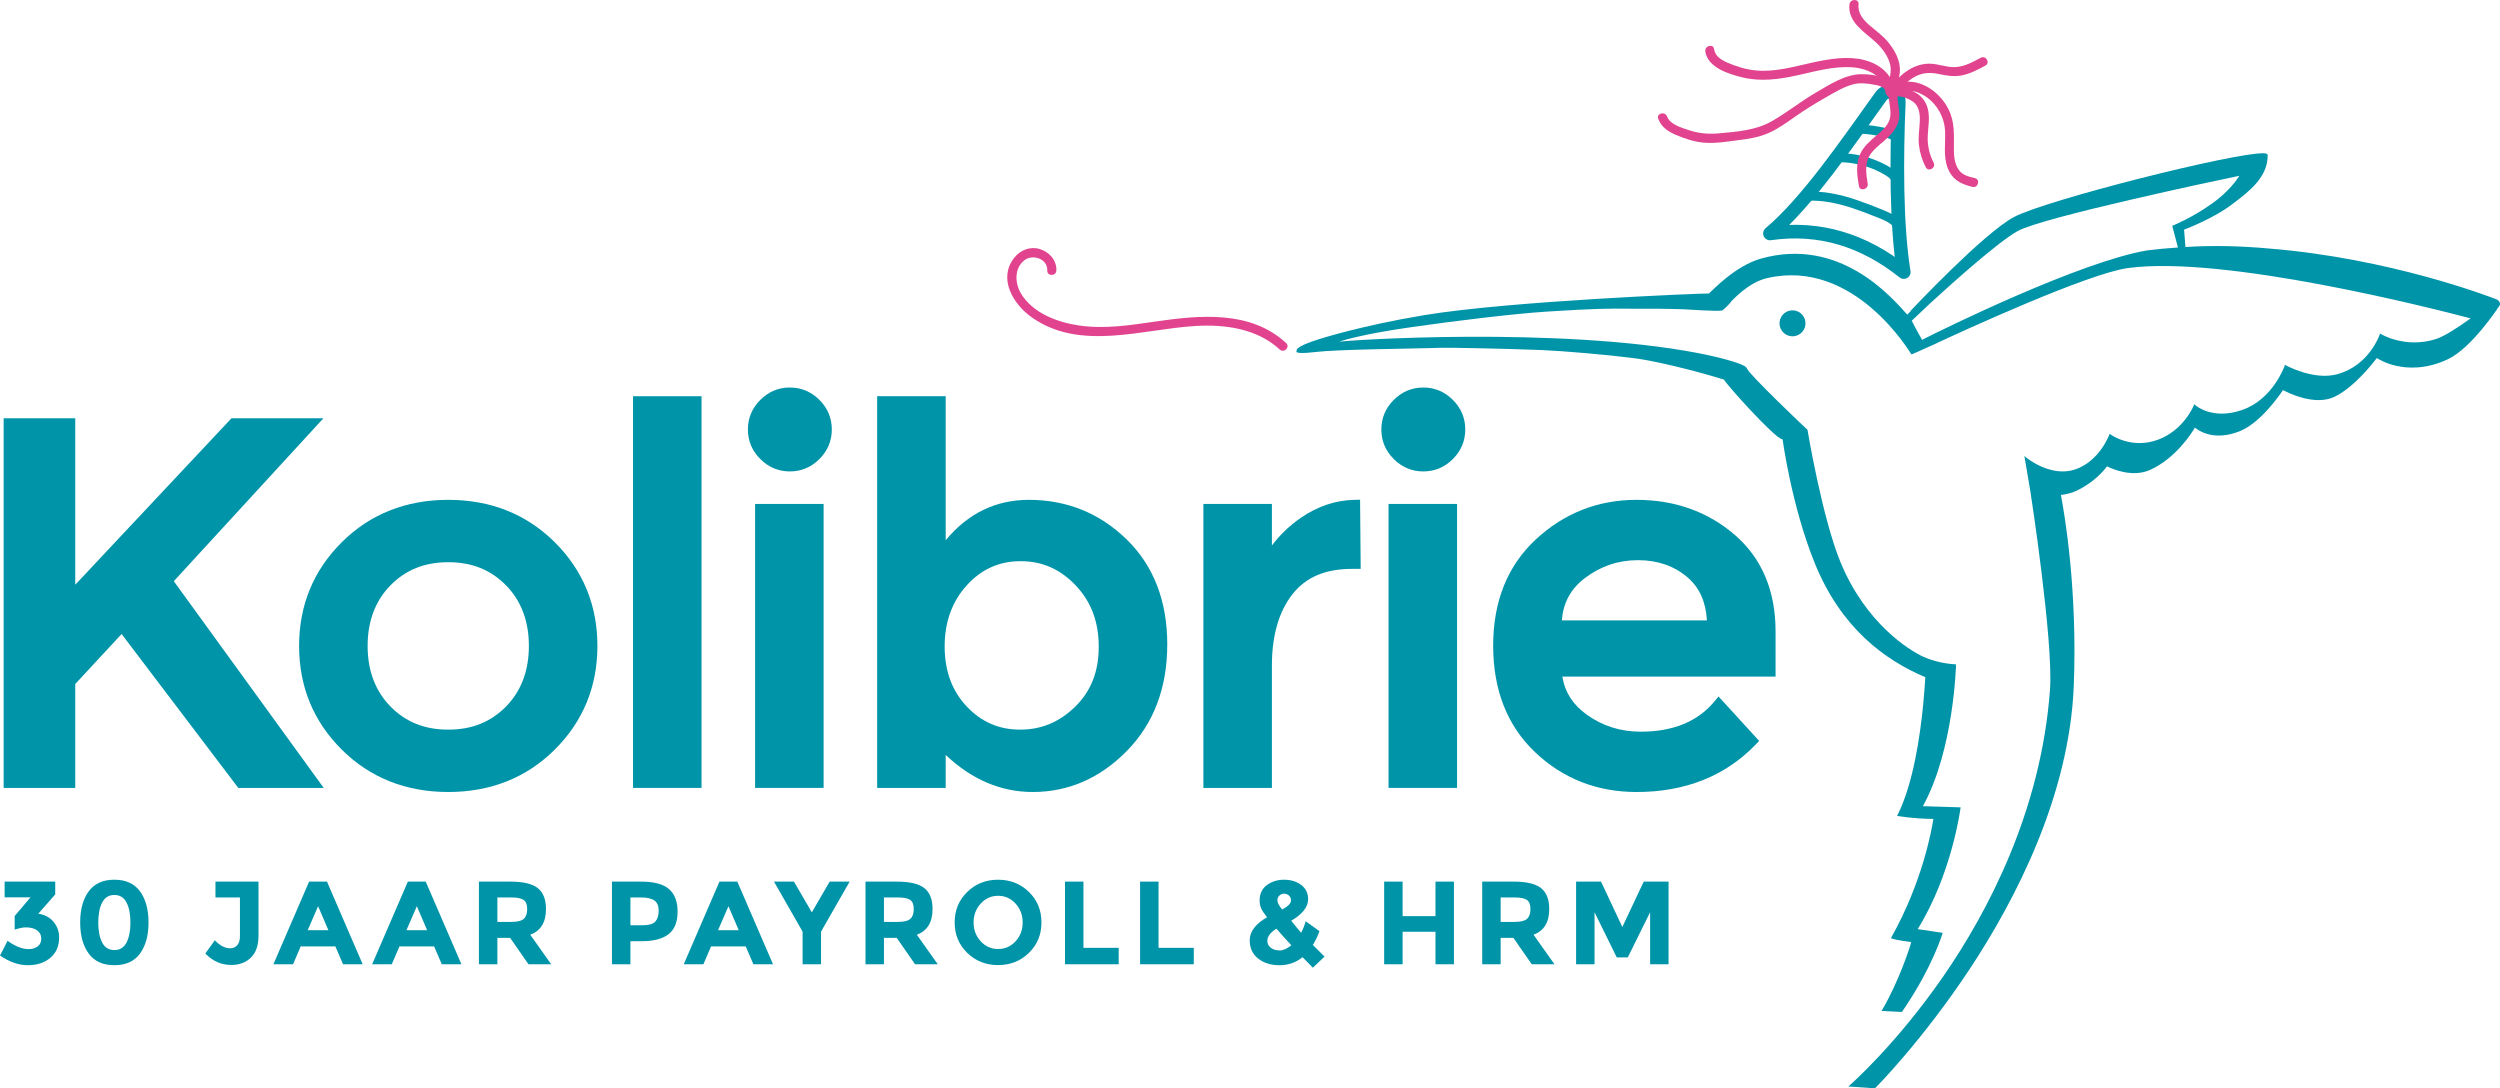
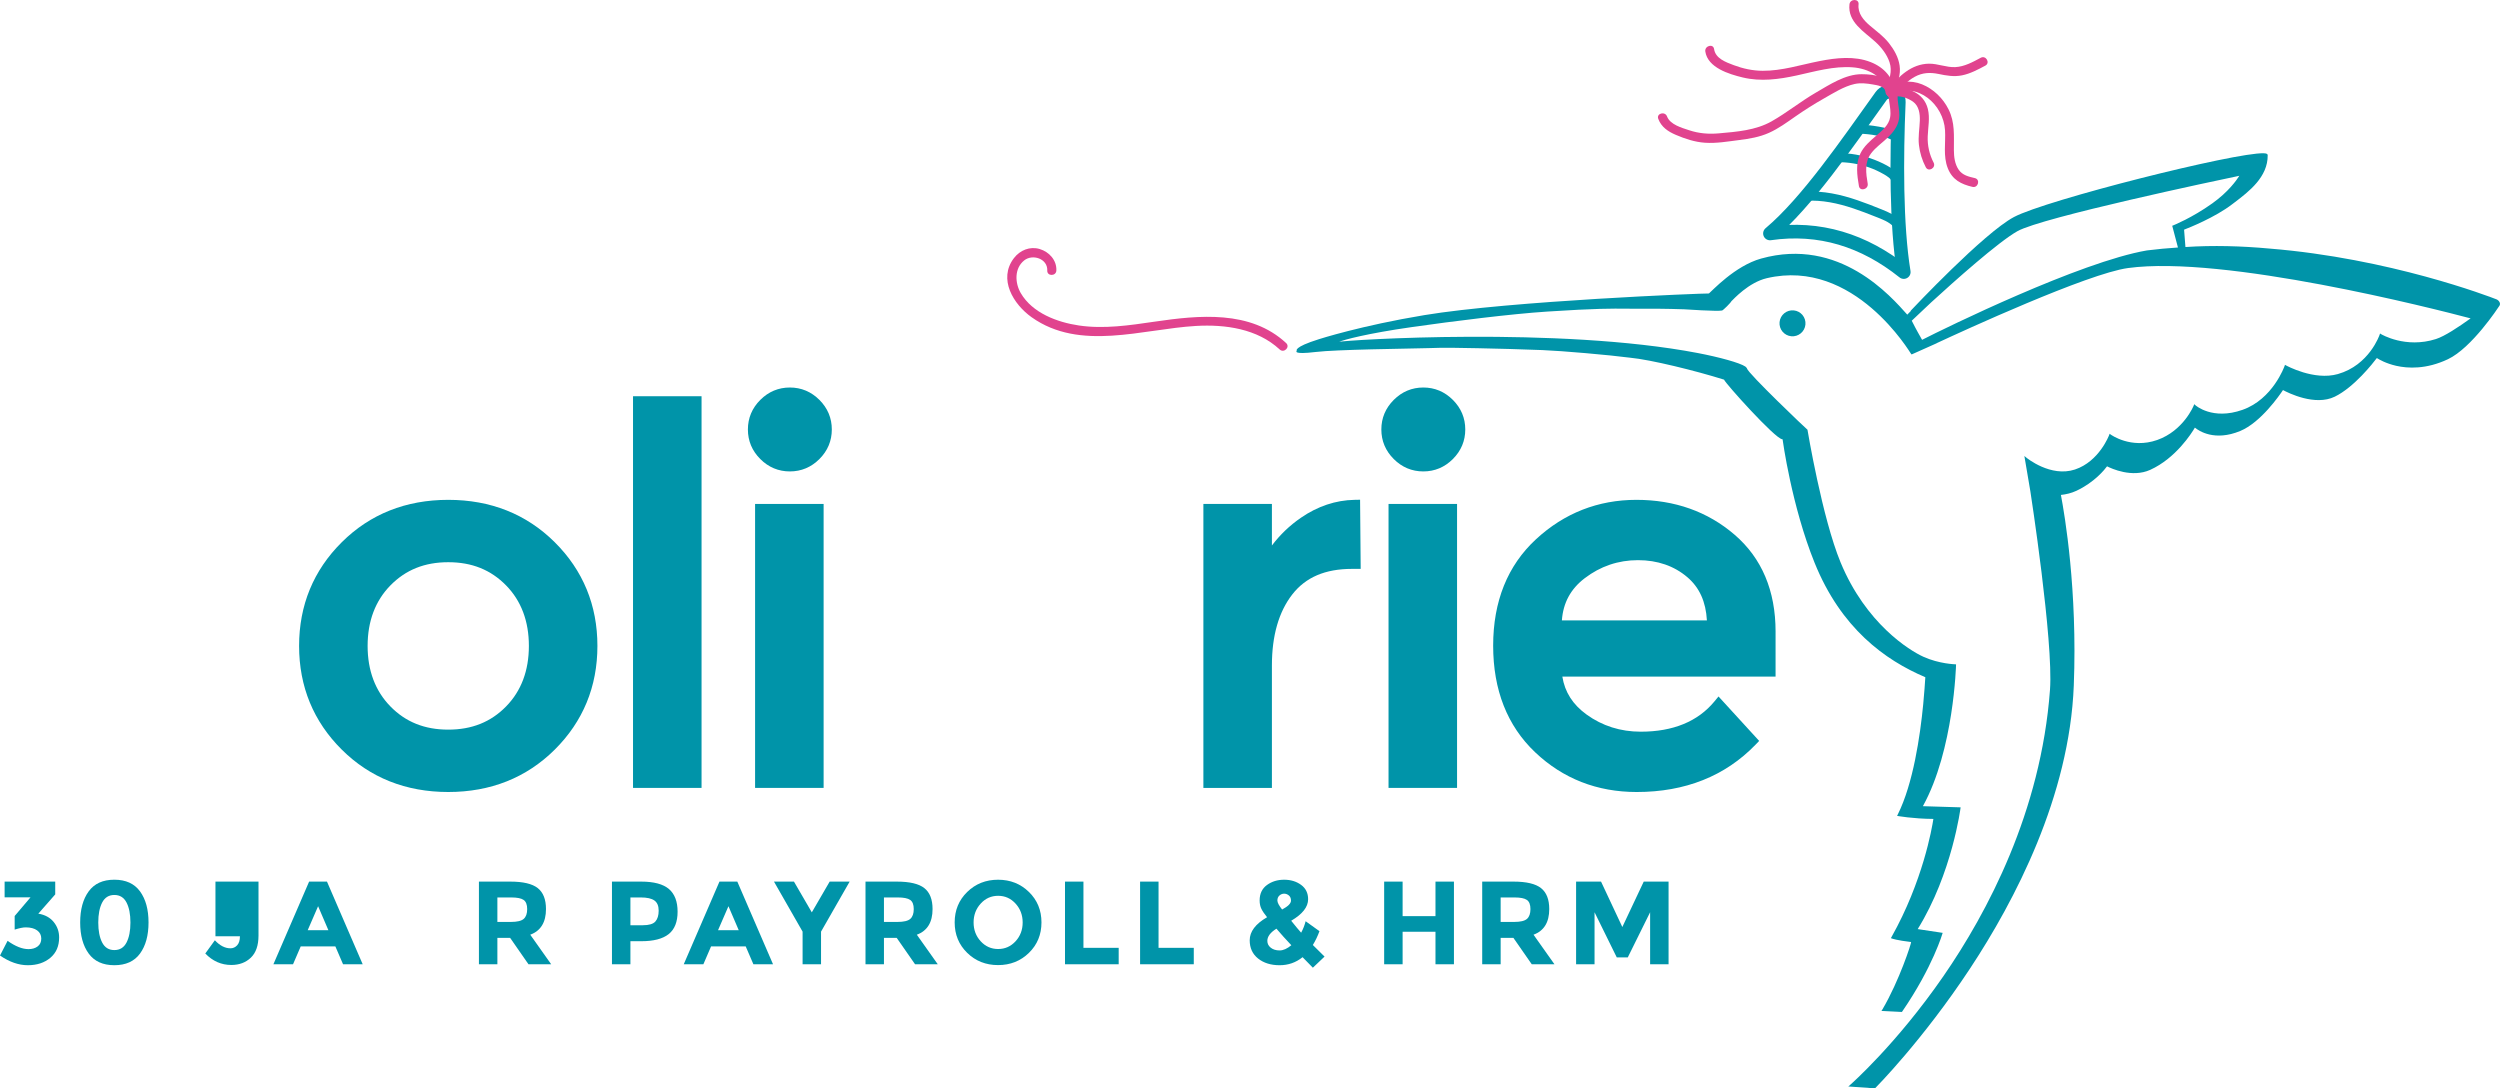
<svg xmlns="http://www.w3.org/2000/svg" version="1.1" id="Laag_1" x="0px" y="0px" width="549.657px" height="239.286px" viewBox="0 0 549.657 239.286" enable-background="new 0 0 549.657 239.286" xml:space="preserve">
-   <polygon fill="#0094A9" points="71.104,91.965 50.889,91.965 16.545,128.561 16.545,91.965 0.803,91.965 0.803,173.231   16.545,173.231 16.545,150.387 26.736,139.397 52.39,173.231 71.172,173.231 38.212,127.782 " />
  <path fill="#0094A9" d="M98.555,109.897c-9.315,0-17.192,3.135-23.412,9.32c-6.227,6.186-9.384,13.855-9.384,22.797  c0,8.943,3.157,16.613,9.384,22.799c6.22,6.184,14.097,9.319,23.412,9.319c9.313,0,17.191-3.136,23.413-9.319  c6.225-6.186,9.381-13.857,9.381-22.799c0-8.939-3.156-16.611-9.381-22.797C115.746,113.032,107.868,109.897,98.555,109.897   M111.274,155.316c-3.362,3.435-7.523,5.103-12.719,5.103c-5.196,0-9.357-1.668-12.718-5.103v-0.001  c-3.325-3.395-5.011-7.869-5.011-13.301c0-5.43,1.686-9.904,5.009-13.301c3.366-3.434,7.527-5.104,12.72-5.104  c5.194,0,9.355,1.67,12.719,5.104c3.324,3.396,5.008,7.871,5.008,13.301C116.282,147.446,114.598,151.92,111.274,155.316" />
  <rect x="139.178" y="87.117" fill="#0094A9" width="15.067" height="86.114" />
  <path fill="#0094A9" d="M173.659,85.199c-2.503,0-4.69,0.917-6.5,2.725c-1.808,1.81-2.724,3.996-2.724,6.5s0.916,4.69,2.724,6.5  c1.808,1.808,3.995,2.725,6.5,2.725c2.506,0,4.694-0.917,6.502-2.725c1.808-1.81,2.724-3.996,2.724-6.5s-0.916-4.69-2.724-6.5  C178.352,86.116,176.164,85.199,173.659,85.199" />
  <rect x="166.015" y="110.799" fill="#0094A9" width="15.067" height="62.432" />
-   <path fill="#0094A9" d="M226.211,109.896c-7.282,0-13.42,2.987-18.291,8.89v-31.67h-15.067v86.114h15.067v-7.252  c5.711,5.412,12.136,8.153,19.138,8.153c7.859,0,14.83-3.044,20.716-9.048c5.881-5.999,8.863-13.873,8.863-23.408  c0-9.541-3.007-17.311-8.938-23.089C241.776,112.82,234.546,109.896,226.211,109.896 M241.57,142.184  c0,5.459-1.688,9.769-5.161,13.172c-3.479,3.406-7.442,5.063-12.116,5.063c-4.658,0-8.501-1.664-11.747-5.09  c-3.22-3.394-4.852-7.835-4.852-13.202c0-5.374,1.638-9.898,4.869-13.445c3.246-3.564,7.12-5.297,11.844-5.297  c4.731,0,8.684,1.739,12.086,5.314C239.909,132.295,241.57,136.707,241.57,142.184" />
  <path fill="#0094A9" d="M297.8,109.896c-4.135,0.081-8.096,1.405-11.773,3.936c-2.469,1.699-4.604,3.74-6.381,6.1V110.8h-15.067  v62.431h15.067v-26.93c0-6.535,1.507-11.785,4.478-15.605c2.943-3.781,7.239-5.619,13.137-5.619h1.904l-0.133-15.204L297.8,109.896z  " />
  <rect x="305.287" y="110.799" fill="#0094A9" width="15.066" height="62.432" />
  <path fill="#0094A9" d="M312.932,85.199c-2.504,0-4.69,0.917-6.5,2.725c-1.809,1.81-2.725,3.996-2.725,6.5s0.916,4.69,2.725,6.5  c1.808,1.808,3.994,2.725,6.5,2.725s4.693-0.917,6.502-2.725c1.808-1.81,2.724-3.996,2.724-6.5s-0.916-4.69-2.724-6.5  C317.624,86.116,315.437,85.199,312.932,85.199" />
  <path fill="#0094A9" d="M390.383,138.858c0-8.975-3.025-16.135-8.993-21.279c-5.916-5.097-13.185-7.682-21.602-7.682  c-8.436,0-15.865,2.917-22.084,8.669c-6.247,5.776-9.413,13.647-9.413,23.394c0,9.739,3.105,17.627,9.231,23.438  c6.105,5.795,13.615,8.735,22.322,8.735c10.67,0,19.464-3.502,26.138-10.408l0.795-0.824l-8.938-9.773l-0.892,1.082  c-3.648,4.42-9.1,6.66-16.202,6.66c-4.454,0-8.463-1.27-11.915-3.771c-3.032-2.193-4.785-4.932-5.329-8.338h46.881V138.858z   M348.406,127.137c3.448-2.641,7.392-3.979,11.719-3.979c4.303,0,7.965,1.268,10.883,3.766c2.644,2.267,4.048,5.375,4.275,9.475  H343.4C343.681,132.533,345.325,129.494,348.406,127.137" />
  <path fill="#0094A9" d="M548.893,65.816c-1.609-0.629-23.485-9.025-49.92-11.166c-6.146-0.566-12.395-0.743-18.475-0.339l-0.3-3.814  c1.024-0.394,6.786-2.674,10.601-5.608l0.584-0.445c3.061-2.332,7.252-5.524,7.2-10.319c-0.002-0.072-0.026-0.206-0.186-0.301  c-0.121-0.072-0.347-0.113-0.667-0.125c-6.202-0.244-47.897,10.272-54.936,14.017c-6.643,3.533-22.392,20.275-22.551,20.444  l-0.157,0.166l0.044,0.04c-0.299,0.307-0.571,0.59-0.789,0.814c-3.573-3.991-14.881-17.142-32.136-12.333  c-5.774,1.609-10.842,7.181-11.476,7.677c-1-0.054-43.563,1.618-62.561,4.759c-13.906,2.299-23.166,5.287-23.166,5.287  c-5.76,1.805-4.875,2.551-4.875,2.551s-1.125,0.904,4.155,0.265c4.476-0.54,19.853-0.722,24.961-0.851  c0.991-0.026,1.876-0.048,2.607-0.071c1.487-0.045,12.812,0.135,22.268,0.506c4.289,0.168,14.746,1.077,19.301,1.678  c4.509,0.425,14.456,2.874,20.641,4.823c0.193,0.72,11.264,13.042,12.79,13.102c0.026,0.001,0.049-0.002,0.074-0.001l0.001,0.011  c0.019,0.146,1.983,14.629,7.033,27.133c5.827,14.425,15.441,21.382,24.352,25.181c-0.024,0.566-0.071,1.116-0.17,2.49  c-0.08,0.997-0.176,2.17-0.296,3.482c-0.671,6.92-2.2,17.438-5.595,24.215l-0.145,0.297c0,0,3.489,0.643,7.979,0.67  c-0.308,2.029-2.316,13.719-9.216,25.982l-0.125,0.229l0.244,0.09c0.04,0.016,1.065,0.393,4.199,0.764  c0.11,0.133-2.588,8.498-6.302,14.816l-0.223,0.332l4.506,0.229l0.068-0.102c6.775-9.869,8.895-17.291,8.895-17.291l-5.491-0.826  c7.605-12.277,9.436-26.77,9.436-26.77l-8.297-0.254c6.838-12.385,7.294-31.19,7.294-31.19l-0.197-0.006  c-0.043-0.008-3.522-0.095-6.966-1.649c-3.103-1.395-12.662-7.311-18.22-20.738c-4.063-9.813-7.286-29.189-7.286-29.189  c-0.155-0.061-13.13-12.437-13.316-13.487c0.001-0.005,0.007-0.015,0.007-0.018c0.002-0.006-0.012-0.013-0.013-0.019  c-0.015-0.089-0.336-0.373-0.349-0.37c-1.229-0.828-5.709-2.058-10.442-2.965c-30.556-5.857-77.429-2.847-78.841-2.468  c-0.443,0.121-1.063,1.178,0,0c1.044-0.45,6.099-1.83,15.975-3.238c9.206-1.313,21.866-2.898,29.784-3.411  c10.801-0.702,14.209-0.666,17.508-0.632c1.007,0.011,1.994,0.021,3.174,0.01c4.908-0.049,9.331,0.122,9.388,0.123  c0.012,0.001,7.421,0.507,8.352,0.267c0.258-0.066,1.891-1.691,2.049-2.044c0.455-0.428,3.769-4.12,7.779-5.062  c19.276-4.527,31.585,16.512,31.737,16.66l0.11,0.106l4.411-1.972l0.003,0.003l0.139-0.066l0.011-0.005l0.961-0.429l-0.013-0.014  c5.501-2.561,33.184-15.306,42.061-16.512c21.065-2.87,67.101,8.894,75.325,11.066c-2.697,1.937-5.695,3.923-7.623,4.542  c-6.677,2.138-11.998-1.041-12.051-1.072l-0.242-0.147l-0.087,0.267c-0.021,0.067-2.282,6.701-9.201,8.656  c-5.22,1.483-11.314-1.871-11.375-1.906l-0.232-0.13l-0.09,0.252c-0.023,0.073-2.583,7.299-9.246,9.644  c-6.628,2.343-10.338-0.988-10.375-1.024l-0.238-0.222l-0.121,0.304c-0.021,0.055-2.238,5.529-8.026,7.573  c-5.763,2.032-10.178-1.164-10.222-1.196l-0.24-0.178l-0.102,0.28c-0.021,0.059-2.186,5.818-7.528,7.585  c-5.336,1.763-10.598-2.552-10.653-2.595l-0.463-0.386l1.319,7.768c0,0,5.106,32.935,4.315,43.657  c-1.982,26.842-13.821,49.023-23.401,62.904c-10.388,15.049-20.437,23.857-20.534,23.945l-0.407,0.354l5.761,0.404l0.102,0.006  l0.072-0.07c0.102-0.104,10.367-10.428,20.81-26.246c9.89-14.977,21.875-37.928,22.829-62.232  c0.821-20.951-1.988-37.504-2.831-41.92c1.122-0.123,2.283-0.385,3.406-0.911c3.994-1.875,6.216-4.67,6.737-5.379  c0.959,0.487,5.498,2.578,9.482,0.779c5.636-2.547,9.112-8.063,9.831-9.288c0.869,0.721,4.337,3.076,9.976,0.736  c4.521-1.873,8.645-7.865,9.394-8.995c1.133,0.612,7.034,3.571,11.379,1.457c4.296-2.088,8.463-7.445,9.257-8.497  c0.499,0.322,1.993,1.193,4.264,1.711c2.538,0.58,6.582,0.803,11.354-1.447c5.254-2.477,11.09-11.378,11.357-11.793  C549.874,66.645,549.372,66.01,548.893,65.816 M424.6,66.477c4.998-4.571,14.736-13.277,18.954-15.646  c5.43-3.049,43.97-11.172,48.794-12.18c-0.614,0.984-2.411,3.535-5.918,6.045c-4.471,3.205-8.613,4.855-8.654,4.871l-0.185,0.073  l1.257,4.776c-2.266,0.148-4.534,0.356-6.8,0.641l-0.01,0.001c-14.693,2.518-44.285,17.023-49.444,19.659  c-0.64-1.168-1.092-1.857-2.272-4.203C421.064,69.805,422.739,68.208,424.6,66.477" />
  <path fill="#0094A9" d="M391.26,70.813c-0.15,1.57,1,2.966,2.571,3.116c1.569,0.151,2.965-1,3.116-2.57  c0.15-1.571-1-2.966-2.57-3.116C392.806,68.092,391.411,69.243,391.26,70.813" />
  <g>
    <path fill="#0094A9" d="M1.014,197.292v-3.459h11.128v2.809l-3.718,4.238c1.456,0.242,2.583,0.854,3.38,1.832   c0.797,0.98,1.196,2.111,1.196,3.393c0,1.908-0.646,3.402-1.937,4.486c-1.292,1.082-2.942,1.625-4.953,1.625   s-4.047-0.711-6.11-2.133l1.664-3.225c1.716,1.215,3.25,1.82,4.602,1.82c0.814,0,1.486-0.199,2.015-0.598s0.793-0.975,0.793-1.729   s-0.303-1.352-0.91-1.795c-0.607-0.441-1.448-0.662-2.522-0.662c-0.572,0-1.378,0.164-2.418,0.494v-2.99l3.484-4.107H1.014z" />
    <path fill="#0094A9" d="M25.142,212.215c-2.514,0-4.394-0.854-5.642-2.561c-1.248-1.709-1.872-3.988-1.872-6.84   c0-2.85,0.624-5.129,1.872-6.838c1.248-1.707,3.128-2.561,5.642-2.561c2.513,0,4.394,0.854,5.642,2.561   c1.248,1.709,1.872,3.988,1.872,6.838c0,2.852-0.624,5.131-1.872,6.84C29.536,211.362,27.655,212.215,25.142,212.215z    M22.464,198.434c-0.572,1.109-0.858,2.574-0.858,4.395s0.286,3.285,0.858,4.395s1.464,1.664,2.678,1.664   c1.213,0,2.106-0.555,2.678-1.664c0.572-1.109,0.858-2.574,0.858-4.395s-0.286-3.285-0.858-4.395   c-0.572-1.107-1.465-1.664-2.678-1.664C23.928,196.77,23.036,197.327,22.464,198.434z" />
-     <path fill="#0094A9" d="M47.371,197.317v-3.484h9.464v11.855c0,2.168-0.559,3.789-1.677,4.863   c-1.118,1.074-2.553,1.611-4.303,1.611c-2.184,0-4.091-0.84-5.72-2.521l2.106-2.912c1.092,1.18,2.236,1.768,3.432,1.768   c0.572,0,1.062-0.221,1.469-0.662c0.407-0.443,0.611-1.105,0.611-1.99v-8.527H47.371z" />
+     <path fill="#0094A9" d="M47.371,197.317v-3.484h9.464v11.855c0,2.168-0.559,3.789-1.677,4.863   c-1.118,1.074-2.553,1.611-4.303,1.611c-2.184,0-4.091-0.84-5.72-2.521l2.106-2.912c1.092,1.18,2.236,1.768,3.432,1.768   c0.572,0,1.062-0.221,1.469-0.662c0.407-0.443,0.611-1.105,0.611-1.99H47.371z" />
    <path fill="#0094A9" d="M75.425,212.006l-1.69-3.926h-7.618l-1.69,3.926h-4.316l7.852-18.174h3.926l7.852,18.174H75.425z    M69.939,199.241l-2.288,5.277h4.55L69.939,199.241z" />
-     <path fill="#0094A9" d="M97.135,212.006l-1.69-3.926h-7.618l-1.69,3.926h-4.316l7.852-18.174h3.926l7.852,18.174H97.135z    M91.649,199.241l-2.288,5.277h4.55L91.649,199.241z" />
    <path fill="#0094A9" d="M120.041,199.866c0,2.91-1.153,4.793-3.458,5.641l4.602,6.5h-4.992l-4.03-5.797h-2.808v5.797h-4.056   v-18.174h6.89c2.825,0,4.84,0.477,6.045,1.43C119.438,196.215,120.041,197.75,120.041,199.866z M115.153,202.022   c0.503-0.449,0.754-1.164,0.754-2.145c0-0.979-0.26-1.65-0.78-2.014c-0.52-0.365-1.43-0.547-2.73-0.547h-3.042v5.383h2.964   C113.706,202.7,114.65,202.473,115.153,202.022z" />
    <path fill="#0094A9" d="M147.067,195.458c1.274,1.084,1.911,2.748,1.911,4.992s-0.654,3.887-1.963,4.928   c-1.309,1.039-3.307,1.559-5.993,1.559h-2.418v5.07h-4.056v-18.174h6.422C143.761,193.833,145.793,194.375,147.067,195.458z    M144.09,202.608c0.485-0.547,0.728-1.344,0.728-2.393s-0.316-1.793-0.949-2.236c-0.633-0.441-1.617-0.662-2.951-0.662h-2.314   v6.109h2.73C142.687,203.426,143.605,203.155,144.09,202.608z" />
    <path fill="#0094A9" d="M165.644,212.006l-1.69-3.926h-7.618l-1.69,3.926h-4.316l7.852-18.174h3.926l7.852,18.174H165.644z    M160.158,199.241l-2.288,5.277h4.55L160.158,199.241z" />
    <path fill="#0094A9" d="M180.516,212.006h-4.056v-7.176l-6.292-10.998h4.394l3.926,6.76l3.926-6.76h4.394l-6.292,10.998V212.006z" />
    <path fill="#0094A9" d="M205.034,199.866c0,2.91-1.153,4.793-3.458,5.641l4.602,6.5h-4.992l-4.03-5.797h-2.808v5.797h-4.056   v-18.174h6.89c2.825,0,4.84,0.477,6.045,1.43C204.431,196.215,205.034,197.75,205.034,199.866z M200.146,202.022   c0.503-0.449,0.754-1.164,0.754-2.145c0-0.979-0.26-1.65-0.78-2.014c-0.52-0.365-1.43-0.547-2.73-0.547h-3.042v5.383h2.964   C198.698,202.7,199.643,202.473,200.146,202.022z" />
    <path fill="#0094A9" d="M226.224,209.499c-1.837,1.793-4.1,2.689-6.786,2.689s-4.949-0.896-6.786-2.689   c-1.837-1.795-2.756-4.025-2.756-6.695s0.919-4.902,2.756-6.695c1.837-1.795,4.099-2.691,6.786-2.691s4.949,0.896,6.786,2.691   c1.837,1.793,2.756,4.025,2.756,6.695S228.061,207.704,226.224,209.499z M224.846,202.815c0-1.619-0.52-3.002-1.56-4.146   s-2.318-1.715-3.835-1.715c-1.517,0-2.795,0.57-3.835,1.715s-1.56,2.527-1.56,4.146c0,1.621,0.52,3,1.56,4.135   s2.318,1.703,3.835,1.703c1.517,0,2.795-0.568,3.835-1.703S224.846,204.436,224.846,202.815z" />
    <path fill="#0094A9" d="M234.153,212.006v-18.174h4.056v14.561h7.748v3.613H234.153z" />
    <path fill="#0094A9" d="M250.663,212.006v-18.174h4.056v14.561h7.748v3.613H250.663z" />
    <path fill="#0094A9" d="M286.387,210.448c-1.456,1.178-3.142,1.768-5.057,1.768c-1.916,0-3.488-0.49-4.719-1.469   c-1.231-0.98-1.847-2.318-1.847-4.018c0-1.906,1.274-3.598,3.822-5.07c-0.572-0.693-0.988-1.305-1.248-1.832   c-0.26-0.529-0.39-1.148-0.39-1.859c0-1.473,0.533-2.6,1.599-3.381c1.066-0.779,2.327-1.17,3.783-1.17s2.699,0.377,3.73,1.131   s1.548,1.807,1.548,3.16c0,1.699-1.24,3.275-3.719,4.73c0.971,1.215,1.699,2.09,2.185,2.627c0.433-0.797,0.763-1.639,0.987-2.521   l3.042,2.184c-0.398,1.092-0.884,2.105-1.455,3.041l2.573,2.549l-2.573,2.443L286.387,210.448z M279.393,208.368   c0.503,0.398,1.153,0.598,1.95,0.598s1.655-0.381,2.574-1.145c-1.266-1.334-2.357-2.549-3.276-3.641   c-1.335,0.832-2.002,1.727-2.002,2.678C278.639,207.465,278.89,207.969,279.393,208.368z M282.331,196.485   c-0.382,0-0.724,0.135-1.027,0.402c-0.303,0.27-0.455,0.633-0.455,1.092c0,0.461,0.347,1.123,1.04,1.99   c1.301-0.693,1.95-1.344,1.95-1.951c0-0.502-0.156-0.883-0.468-1.143C283.059,196.616,282.712,196.485,282.331,196.485z" />
    <path fill="#0094A9" d="M315.61,193.833h4.057v18.174h-4.057v-7.15h-7.228v7.15h-4.056v-18.174h4.056v7.592h7.228V193.833z" />
    <path fill="#0094A9" d="M340.622,199.866c0,2.91-1.152,4.793-3.458,5.641l4.603,6.5h-4.992l-4.03-5.797h-2.808v5.797h-4.056   v-18.174h6.89c2.825,0,4.84,0.477,6.045,1.43S340.622,197.75,340.622,199.866z M335.734,202.022   c0.503-0.449,0.754-1.164,0.754-2.145c0-0.979-0.26-1.65-0.779-2.014c-0.521-0.365-1.431-0.547-2.73-0.547h-3.042v5.383h2.964   C334.287,202.7,335.231,202.473,335.734,202.022z" />
    <path fill="#0094A9" d="M362.8,200.567l-4.914,9.932h-2.418l-4.888-9.932v11.439h-4.056v-18.174h5.485l4.681,9.984l4.706-9.984   h5.46v18.174H362.8V200.567z" />
  </g>
  <path fill="none" stroke="#0094A9" stroke-width="3" stroke-linejoin="round" stroke-miterlimit="10" d="M413.588,21.113  c-7.506,10.48-16.315,23.38-24.44,30.214c10.907-1.568,20.656,1.493,29.419,8.49c-1.685-10.279-1.607-25.304-1.091-37.365  C417.567,20.322,414.828,19.38,413.588,21.113z" />
  <path fill="#E1438E" d="M416.538,20.23c-0.259-3.409-4.541-3.911-7.251-3.915c-3.583-0.005-7.092,2.332-10.088,4.073  c-3.337,1.94-6.349,4.401-9.701,6.297c-3.487,1.971-7.661,2.29-11.583,2.634c-2.243,0.197-4.359,0.035-6.502-0.674  c-1.643-0.544-4.217-1.24-4.894-3.046c-0.447-1.195-2.382-0.677-1.929,0.532c0.676,1.804,2.147,2.789,3.865,3.523  c2.04,0.871,4.165,1.575,6.39,1.73c2.509,0.176,5.049-0.278,7.531-0.59c2.258-0.283,4.467-0.649,6.559-1.585  c2.098-0.939,3.948-2.307,5.825-3.613c2.023-1.408,4.105-2.728,6.251-3.942c2.078-1.174,4.373-2.653,6.725-3.179  c1.341-0.3,2.729-0.129,4.066,0.104c0.973,0.169,2.64,0.385,2.735,1.651C414.635,21.506,416.636,21.517,416.538,20.23" />
  <path fill="#E1438E" d="M416.724,20.404c-0.376-3.238-2.431-5.566-5.427-6.749c-3.564-1.407-7.593-0.943-11.256-0.224  c-4.145,0.813-8.249,2.16-12.513,2.133c-2.188-0.015-4.313-0.473-6.356-1.244c-1.725-0.65-4.004-1.463-4.307-3.531  c-0.187-1.268-2.114-0.729-1.93,0.532c0.524,3.57,5.256,4.996,8.232,5.711c3.959,0.951,7.952,0.411,11.874-0.446  c4.043-0.884,8.131-2.098,12.314-1.781c3.298,0.25,6.942,1.944,7.367,5.599C414.871,21.667,416.872,21.682,416.724,20.404" />
  <path fill="#E1438E" d="M416.574,21.176c1.946-2.111,5.182-1.202,7.198,0.308c2.234,1.673,3.706,4.374,3.87,7.157  c0.166,2.799-0.458,5.661,0.606,8.351c0.998,2.524,2.911,3.507,5.424,4.096c1.252,0.294,1.786-1.634,0.53-1.929  c-1.358-0.318-2.718-0.622-3.558-1.84c-0.87-1.261-1.048-2.838-1.057-4.328c-0.019-3.16,0.279-6.059-1.192-8.984  c-1.219-2.422-3.291-4.447-5.815-5.466c-2.466-0.994-5.533-0.827-7.421,1.221C414.29,20.707,415.699,22.125,416.574,21.176" />
  <path fill="#E1438E" d="M416.303,21.409c1.192-0.635,3.279,0.218,4.286,0.939c1.335,0.956,1.562,2.671,1.509,4.197  c-0.061,1.783-0.398,3.53-0.197,5.317c0.195,1.729,0.7,3.36,1.504,4.903c0.594,1.142,2.32,0.132,1.727-1.009  c-0.924-1.777-1.372-3.736-1.3-5.738c0.073-2.032,0.523-4.046,0.033-6.062c-0.435-1.779-1.6-3.136-3.266-3.879  c-1.64-0.732-3.627-1.29-5.305-0.395C414.157,20.289,415.166,22.016,416.303,21.409" />
  <path fill="#E1438E" d="M416.555,19.91c0.732-1.759,1.379-3.552,1.102-5.487c-0.264-1.842-1.226-3.516-2.362-4.958  c-1.178-1.492-2.676-2.565-4.112-3.781c-1.438-1.216-2.773-2.723-2.554-4.73c0.139-1.278-1.862-1.268-2,0  c-0.427,3.902,3.21,5.982,5.686,8.237c1.339,1.22,2.554,2.771,3.127,4.51c0.657,1.991-0.046,3.831-0.814,5.677  C414.132,20.565,416.065,21.083,416.555,19.91" />
  <path fill="#E1438E" d="M417.004,20.579c1.093-1.441,2.361-2.805,3.96-3.687c1.69-0.933,3.387-1.017,5.246-0.63  c1.747,0.364,3.395,0.664,5.173,0.304c1.819-0.368,3.502-1.269,5.122-2.138c1.135-0.609,0.126-2.336-1.009-1.727  c-1.734,0.93-3.578,1.953-5.587,2.054c-1.977,0.1-3.85-0.786-5.826-0.753c-3.779,0.063-6.654,2.73-8.807,5.568  C414.499,20.595,416.234,21.593,417.004,20.579" />
  <path fill="#E1438E" d="M282.774,75.428c-7.866-7.303-19.185-6.131-28.947-4.703c-5.487,0.803-11.094,1.654-16.634,0.833  c-4.752-0.703-10.223-2.743-12.765-7.118c-1.292-2.223-1.437-5.419,0.746-7.179c1.852-1.492,5.203-0.384,5.08,2.22  c-0.061,1.287,1.939,1.283,2,0c0.106-2.254-1.565-4.098-3.656-4.728c-2.159-0.65-4.347,0.256-5.683,2.009  c-3.504,4.604-0.106,10.14,3.908,12.991c10.652,7.567,24.345,2.593,36.116,1.911c6.466-0.374,13.496,0.606,18.421,5.178  C282.303,77.717,283.721,76.307,282.774,75.428" />
  <path fill="#0094A9" d="M417.809,48.513c-1.092-1.221-2.563-1.849-4.052-2.45c-1.789-0.723-3.587-1.433-5.414-2.056  c-3.644-1.241-7.451-2.092-11.319-1.859c-1.279,0.077-1.288,2.078,0,2c3.579-0.216,7.053,0.542,10.434,1.669  c1.656,0.552,3.284,1.183,4.905,1.829c1.444,0.576,2.969,1.091,4.032,2.281C417.255,50.889,418.665,49.47,417.809,48.513" />
  <path fill="#0094A9" d="M418.018,39.709c-0.286-1.226-1.205-2.095-2.226-2.759c-1.144-0.745-2.401-1.33-3.671-1.825  c-2.59-1.01-5.382-1.493-8.159-1.465c-1.286,0.013-1.29,2.013,0,2c2.384-0.024,4.73,0.36,6.979,1.153  c1.08,0.38,2.12,0.861,3.115,1.426c0.826,0.471,1.801,1.007,2.032,2.002C416.381,41.494,418.311,40.963,418.018,39.709" />
  <path fill="#0094A9" d="M417.818,29.684c-1.06-0.889-2.328-1.359-3.671-1.633c-1.474-0.301-2.987-0.532-4.49-0.62  c-0.539-0.032-1,0.482-1,1c0,0.568,0.459,0.968,1,1c1.288,0.076,2.574,0.275,3.838,0.524c1.053,0.208,2.125,0.486,2.909,1.143  c0.413,0.347,1.009,0.406,1.414,0C418.175,30.742,418.234,30.033,417.818,29.684" />
  <path fill="#E1438E" d="M415.581,19.011c-0.903,2.27,0.364,4.466-0.006,6.754c-0.287,1.768-1.82,2.994-3.095,4.097  c-1.31,1.132-2.688,2.302-3.451,3.892c-1.087,2.263-0.725,4.769-0.321,7.151c0.216,1.267,2.144,0.729,1.93-0.531  c-0.382-2.248-0.725-4.677,0.728-6.628c1.03-1.383,2.51-2.372,3.744-3.556c1.159-1.112,2.157-2.442,2.418-4.063  c0.354-2.19-0.858-4.474-0.017-6.584C417.986,18.347,416.053,17.828,415.581,19.011" />
</svg>